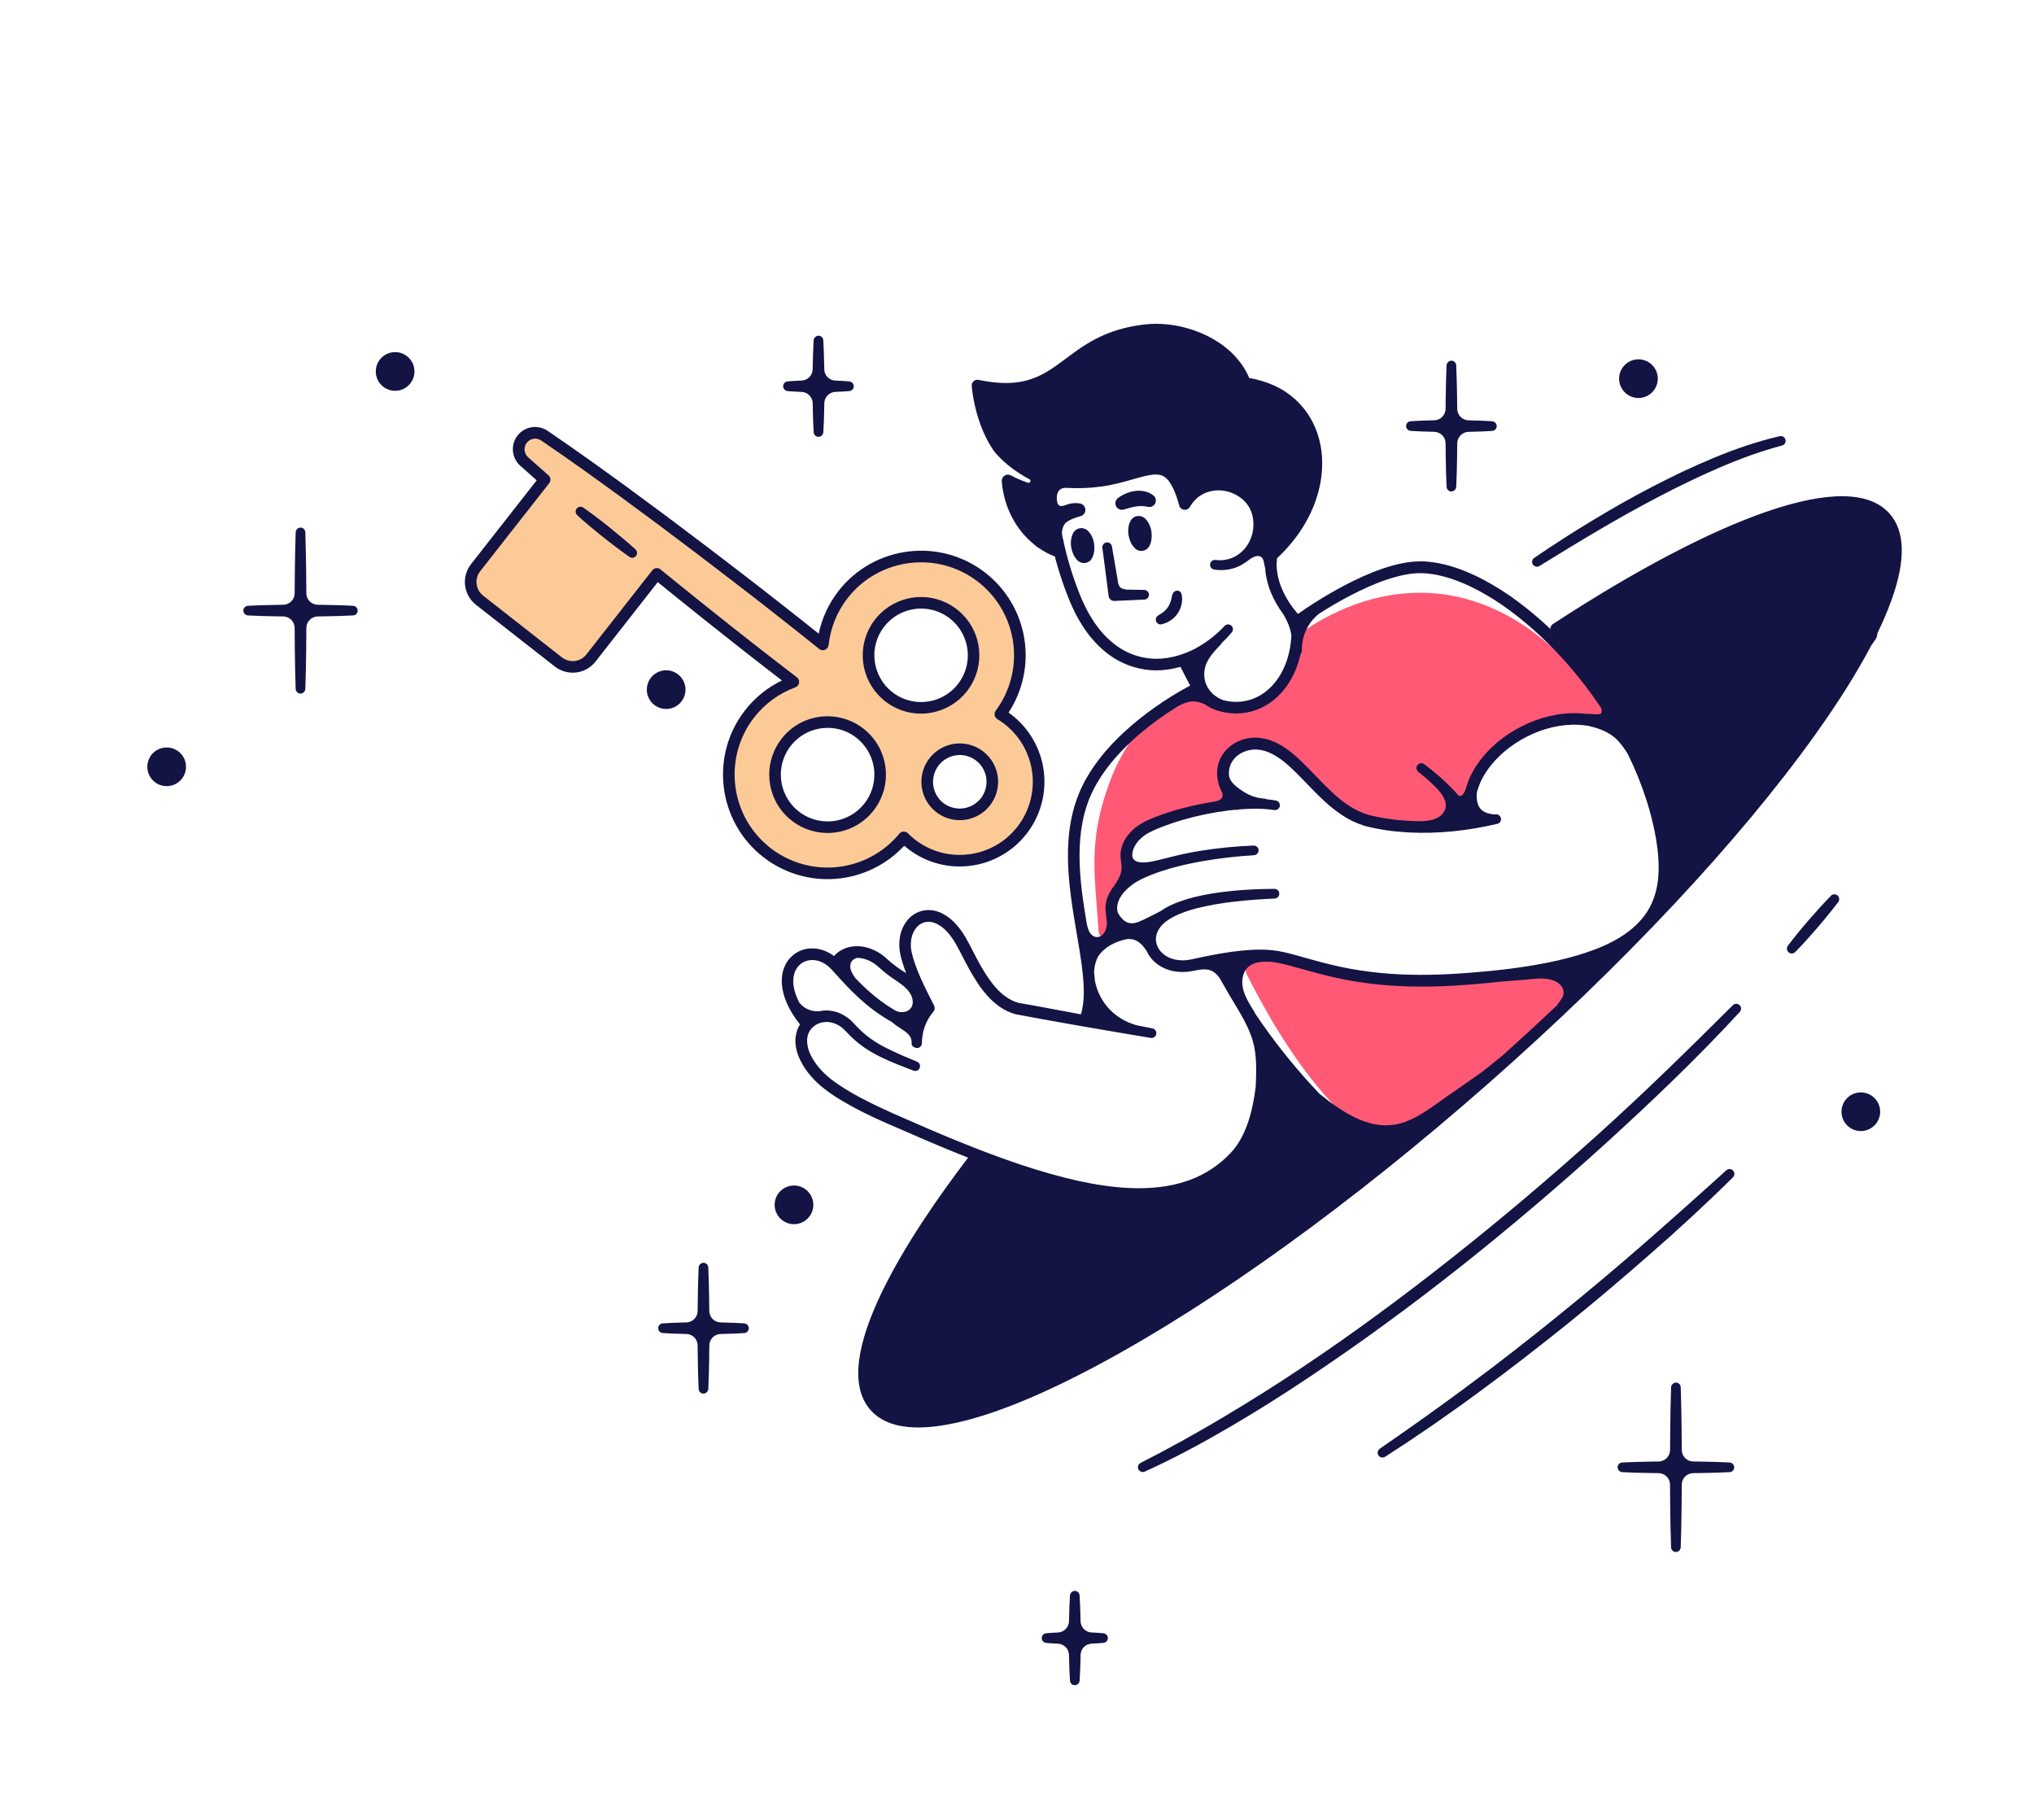
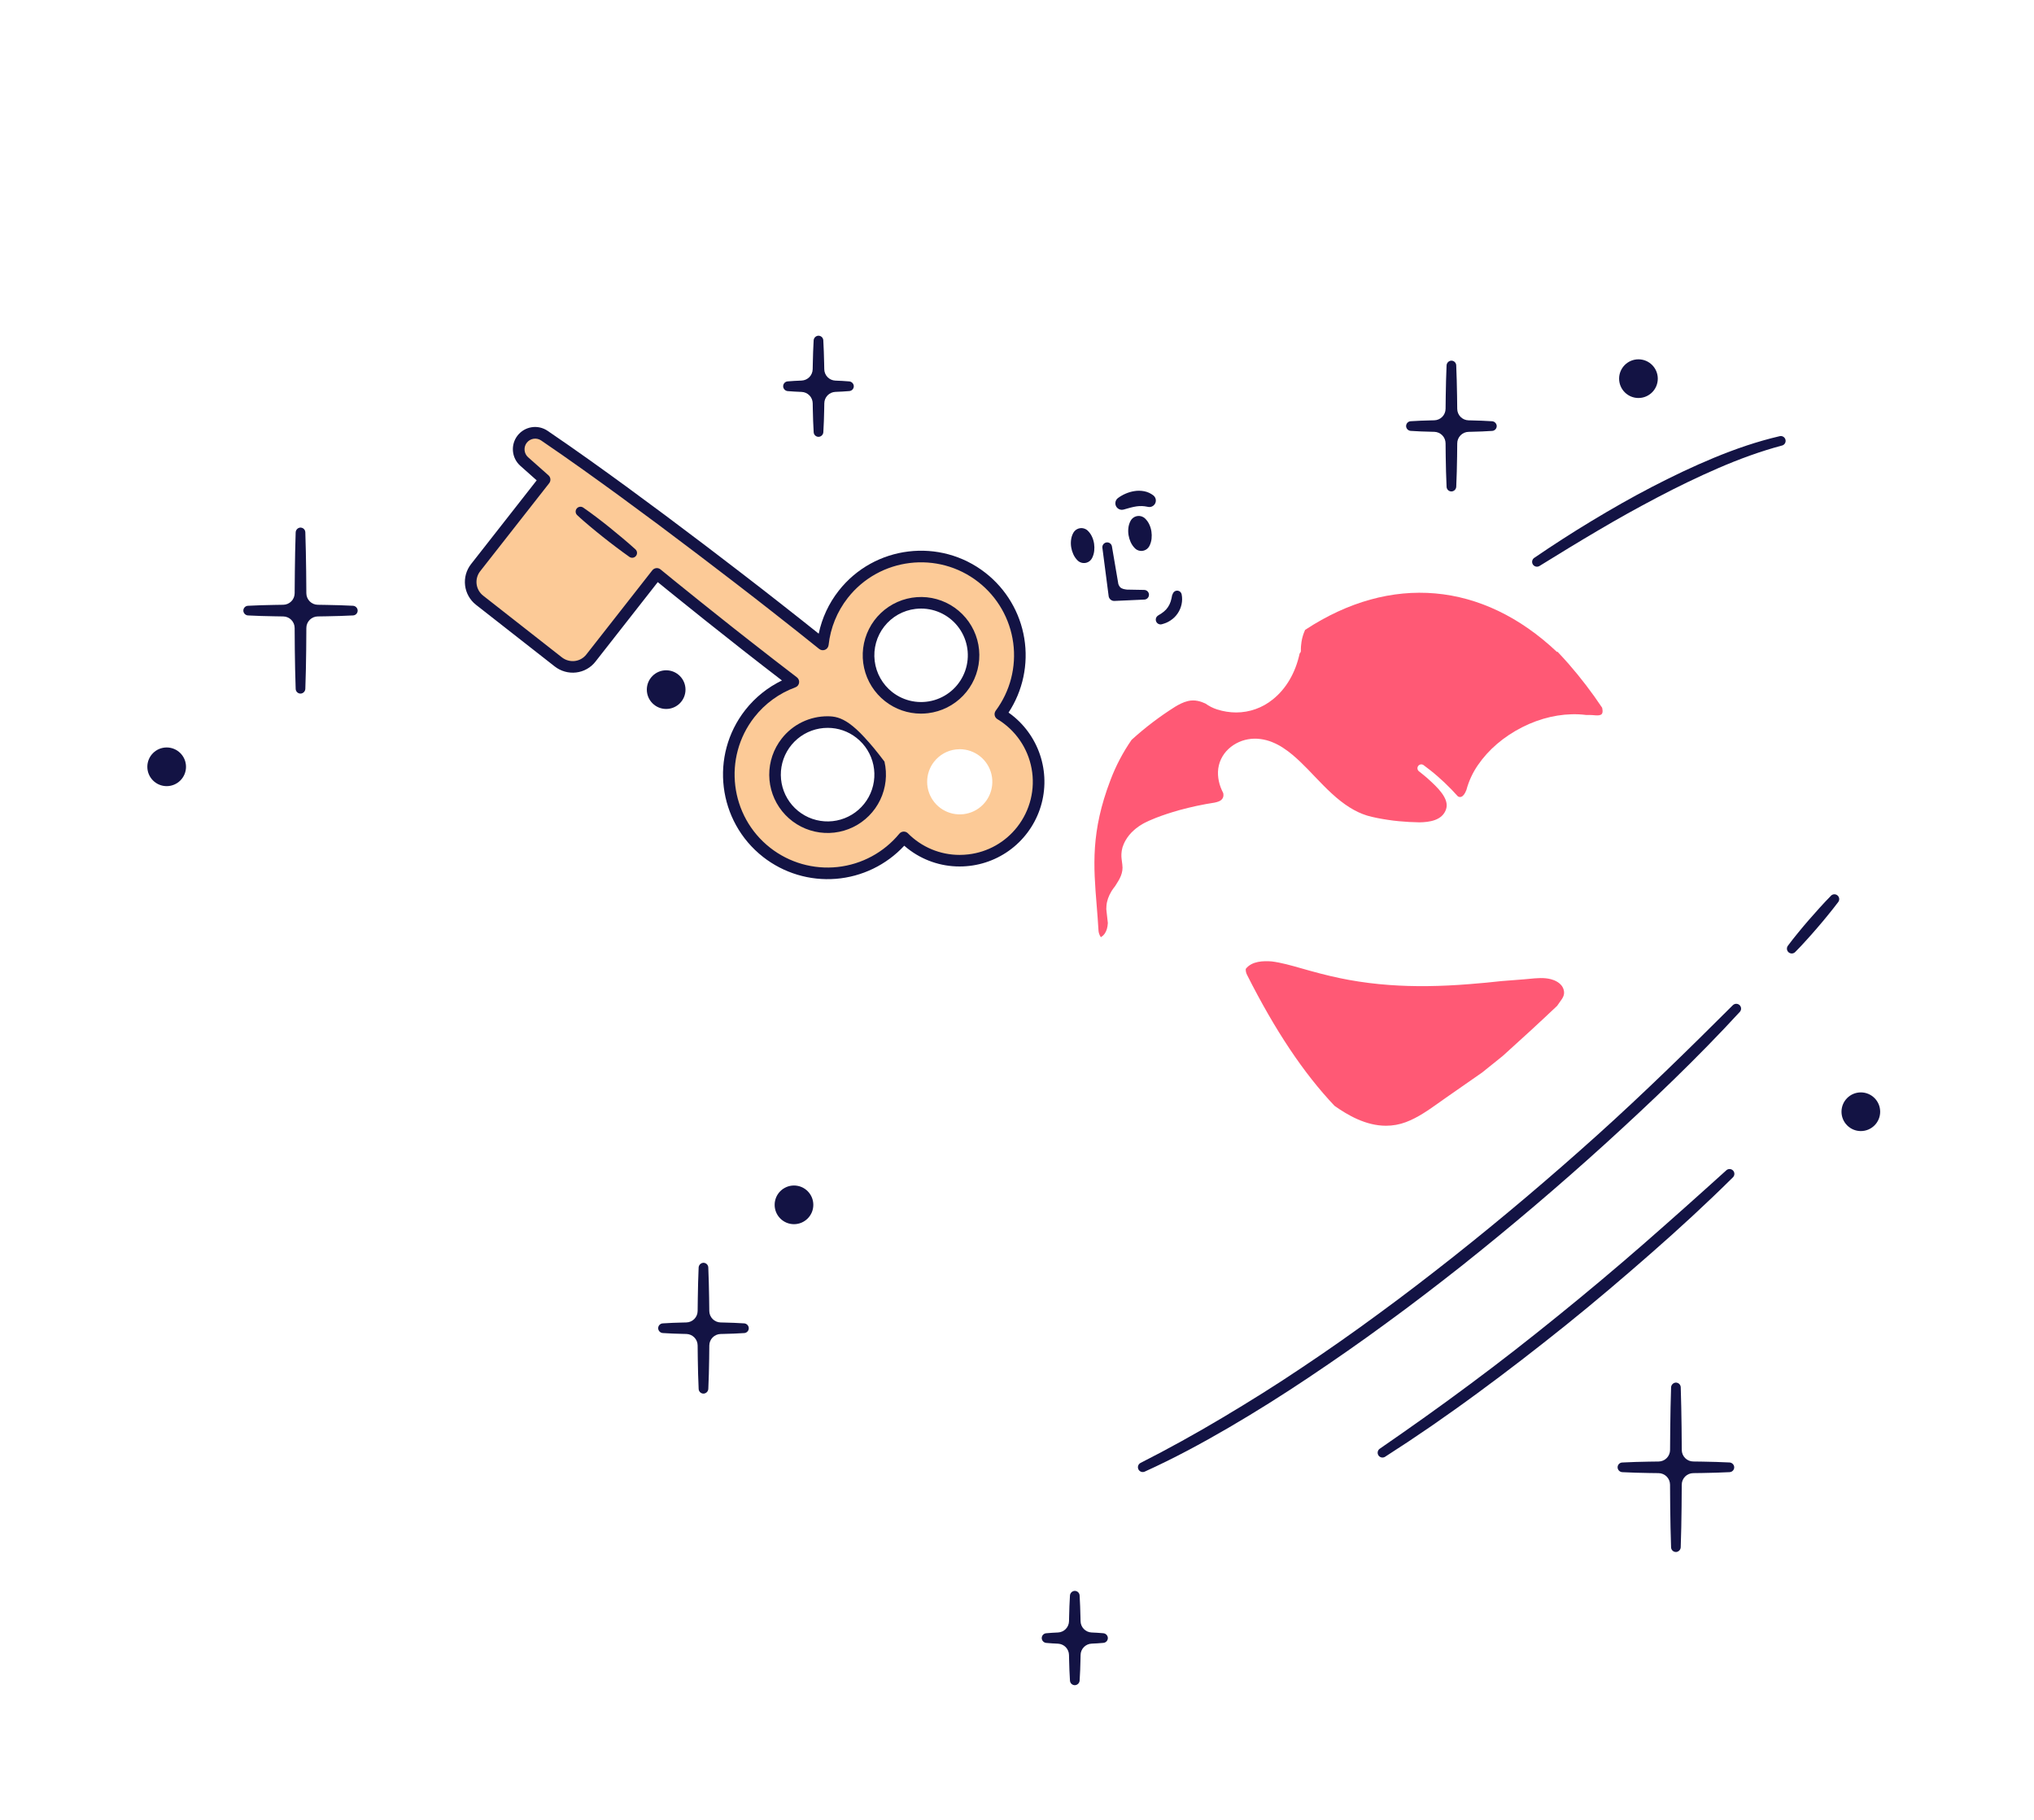
<svg xmlns="http://www.w3.org/2000/svg" width="380" height="340" viewBox="0 0 380 340" fill="none">
  <path d="M299.331 132.266L299.305 132.204C297.407 129.36 295.33 126.641 293.085 124.063C292.375 123.255 291.712 122.529 291.059 121.844L290.98 121.761L290.876 121.796C276.974 108.67 259.843 107.159 243.871 117.65L243.828 117.679L243.807 117.726C243.49 118.421 243.27 119.156 243.151 119.911L243.134 120.061C243.113 120.264 243.09 120.464 243.061 120.675C243.037 120.963 243.029 121.252 243.035 121.541C243.04 121.632 243.026 121.722 242.994 121.807C242.962 121.892 242.912 121.969 242.848 122.034L242.809 122.072L242.797 122.124C242.006 125.74 240.264 128.699 237.777 130.68C235.848 132.245 233.441 133.101 230.956 133.107C229.748 133.102 228.546 132.913 227.395 132.546C226.617 132.297 225.884 131.927 225.223 131.448C224.385 131.061 223.255 130.657 221.93 130.974C221.008 131.197 220.188 131.649 219.575 132.018C216.683 133.836 213.957 135.906 211.428 138.204L211.402 138.234C209.786 140.564 208.463 143.083 207.462 145.736C203.77 155.399 204.285 161.77 204.886 169.163C205.006 170.645 205.13 172.176 205.219 173.764C205.234 174.178 205.354 174.581 205.567 174.936L205.664 175.089L205.817 174.992C206.027 174.855 206.208 174.679 206.351 174.474C206.723 173.967 206.926 173.305 206.972 172.447L206.744 170.404C206.744 170.377 206.744 170.349 206.735 170.316L206.682 169.822C206.676 169.765 206.681 169.707 206.695 169.651C206.695 169.525 206.695 169.398 206.712 169.232C206.781 168.325 207.104 167.397 207.671 166.471C207.86 166.169 208.067 165.88 208.293 165.606L208.462 165.342C209.137 164.293 209.903 163.105 209.675 161.522C209.618 161.124 209.579 160.806 209.548 160.516C209.509 160.217 209.494 159.916 209.505 159.614C209.512 159.549 209.516 159.488 209.521 159.416V159.388C209.526 159.239 209.543 159.091 209.569 158.944L209.713 158.295L209.953 157.661C210.001 157.534 210.059 157.411 210.127 157.294C210.167 157.223 210.205 157.151 210.235 157.089C210.65 156.344 211.19 155.676 211.834 155.116C212.037 154.925 212.254 154.749 212.483 154.59C212.592 154.51 212.7 154.431 212.79 154.359L213.043 154.199C213.302 154.03 213.568 153.873 213.842 153.731C214.402 153.437 214.939 153.216 215.457 153.002L215.488 152.99C215.651 152.923 215.816 152.855 215.976 152.787C217.317 152.269 218.732 151.803 220.302 151.361C222.475 150.764 224.681 150.293 226.908 149.95C227.468 149.831 228.048 149.677 228.362 149.225C228.559 148.95 228.616 148.617 228.537 148.195L228.523 148.16C228.339 147.803 228.176 147.435 228.034 147.059C227.761 146.33 227.599 145.564 227.555 144.787C227.508 143.983 227.617 143.177 227.877 142.414C228.148 141.652 228.563 140.95 229.1 140.345C229.633 139.754 230.264 139.259 230.965 138.883C231.653 138.508 232.398 138.249 233.171 138.117C233.942 137.977 234.731 137.963 235.506 138.075C236.263 138.173 237.004 138.371 237.709 138.662C238.399 138.941 239.06 139.288 239.683 139.696C240.977 140.524 242.089 141.529 243.004 142.403C243.918 143.277 244.777 144.176 245.618 145.063C246.687 146.178 247.695 147.23 248.785 148.23C251.065 150.342 253.218 151.691 255.359 152.356C255.47 152.386 255.58 152.417 255.692 152.45C255.878 152.505 256.072 152.56 256.28 152.603L257.254 152.816C257.475 152.864 257.697 152.904 257.917 152.943L258.242 153.001C258.58 153.064 258.914 153.119 259.232 153.161C260.678 153.39 262.134 153.498 263.241 153.566C263.867 153.602 264.508 153.623 265.193 153.634C266.991 153.604 269.462 153.317 270.167 151.167C270.82 149.181 268.466 147.031 266.908 145.609L266.608 145.335C266.046 144.855 265.468 144.394 265.07 144.08C264.928 143.96 264.837 143.79 264.817 143.605C264.796 143.42 264.849 143.234 264.963 143.087C265.076 142.939 265.243 142.842 265.427 142.814C265.611 142.787 265.799 142.832 265.951 142.94C266.778 143.556 267.747 144.295 268.666 145.116C269.461 145.8 270.262 146.561 271.188 147.513C271.586 147.926 271.973 148.343 272.35 148.764L272.383 148.789C272.473 148.847 272.575 148.884 272.681 148.897C272.787 148.91 272.895 148.898 272.996 148.864C273.357 148.738 273.679 148.313 273.959 147.587C274.404 145.925 275.133 144.351 276.112 142.935C278.075 140.066 280.925 137.625 284.358 135.877C287.791 134.129 291.451 133.304 294.943 133.455C295.396 133.477 295.855 133.517 296.319 133.574L297.313 133.584C297.44 133.584 297.59 133.601 297.742 133.615C298.204 133.658 298.728 133.707 299.08 133.532C299.402 133.364 299.478 132.954 299.331 132.266Z" fill="#FF5975" />
  <path d="M289.758 182.944C288.463 182.599 287.055 182.74 285.693 182.875C285.371 182.907 285.053 182.938 284.742 182.963C283.336 183.074 281.931 183.183 280.527 183.291C278.636 183.505 276.702 183.688 274.611 183.853C269.053 184.303 264.124 184.36 259.537 184.019C257.018 183.839 254.51 183.524 252.024 183.075C249.787 182.671 247.38 182.105 244.666 181.346C244.146 181.204 243.629 181.056 243.114 180.909C241.199 180.363 239.39 179.847 237.575 179.616C236.055 179.508 233.894 179.532 232.753 180.995L232.735 181.018V181.046C232.718 181.418 232.8 181.788 232.972 182.119C238.209 192.506 243.555 200.516 249.328 206.606C251.755 208.314 255.142 210.319 258.941 210.319C260.203 210.32 261.456 210.093 262.638 209.65C264.902 208.804 266.93 207.361 268.889 205.965C269.298 205.674 269.706 205.384 270.113 205.1C272.377 203.521 274.644 201.942 276.914 200.363L280.76 197.27C284.202 194.179 287.616 191.036 290.917 187.911C291.043 187.723 291.17 187.531 291.328 187.32L291.455 187.141C291.945 186.475 292.407 185.847 292.124 184.884C291.754 183.593 290.345 183.097 289.758 182.944Z" fill="#FF5975" />
  <path d="M188.398 134.458C187.918 134.084 187.416 133.74 186.894 133.427C189.765 129.564 191.013 124.732 190.371 119.962C189.729 115.192 187.249 110.862 183.459 107.895C175.449 101.615 163.818 103.028 157.538 111.039C155.418 113.741 154.098 116.983 153.728 120.398C150.825 118.062 147.905 115.746 144.967 113.448C142.613 111.602 140.249 109.768 137.874 107.947C135.513 106.115 133.123 104.313 130.747 102.5C125.984 98.881 121.187 95.305 116.355 91.771C111.516 88.243 106.653 84.753 101.693 81.385C101.049 80.952 100.265 80.779 99.499 80.9C98.733 81.022 98.041 81.428 97.562 82.039C97.083 82.65 96.853 83.419 96.919 84.192C96.984 84.965 97.339 85.685 97.913 86.207C99.18 87.35 100.458 88.484 101.749 89.611L88.857 106.057C88.505 106.504 88.246 107.017 88.093 107.565C87.939 108.113 87.896 108.685 87.965 109.25C88.033 109.815 88.213 110.361 88.492 110.856C88.772 111.351 89.147 111.787 89.595 112.137L104.323 123.675C105.085 124.27 106.024 124.593 106.99 124.595C107.165 124.594 107.34 124.584 107.513 124.565C108.652 124.426 109.689 123.841 110.398 122.939L122.72 107.213C123.599 107.93 124.479 108.655 125.362 109.367C127.691 111.241 130.013 113.13 132.357 114.987C134.7 116.844 137.043 118.715 139.394 120.56C142.322 122.857 145.263 125.137 148.219 127.4C145.007 128.578 142.187 130.629 140.078 133.323C133.802 141.337 135.212 152.964 143.226 159.244C147.018 162.214 151.821 163.583 156.609 163.061C161.397 162.539 165.791 160.167 168.854 156.45C169.284 156.882 169.739 157.287 170.217 157.665C172.799 159.699 175.99 160.805 179.276 160.805C179.879 160.805 180.481 160.768 181.079 160.693C183.002 160.467 184.861 159.86 186.548 158.91C188.235 157.959 189.717 156.683 190.907 155.155C195.918 148.752 194.793 139.469 188.398 134.458ZM162.336 150.76C161.139 152.286 159.517 153.423 157.675 154.027C155.832 154.631 153.852 154.675 151.984 154.154C150.116 153.633 148.445 152.57 147.181 151.099C145.918 149.628 145.118 147.816 144.885 145.891C144.651 143.966 144.993 142.015 145.868 140.284C146.742 138.554 148.111 137.121 149.799 136.168C151.488 135.215 153.421 134.784 155.355 134.929C157.288 135.075 159.136 135.79 160.663 136.985C162.709 138.592 164.035 140.944 164.348 143.527C164.662 146.11 163.938 148.712 162.336 150.761V150.76ZM164.347 116.378C165.14 115.36 166.126 114.51 167.249 113.877C168.372 113.244 169.61 112.84 170.891 112.689C171.289 112.639 171.69 112.613 172.092 112.613C174.31 112.617 176.462 113.373 178.196 114.757C179.93 116.141 181.143 118.072 181.639 120.234C182.134 122.397 181.882 124.663 180.924 126.664C179.966 128.665 178.358 130.282 176.363 131.252C174.367 132.222 172.102 132.486 169.937 132.003C167.772 131.52 165.834 130.318 164.44 128.592C163.046 126.866 162.278 124.719 162.261 122.5C162.244 120.282 162.98 118.123 164.347 116.376V116.378ZM174.514 142.306C175.005 141.676 175.615 141.149 176.311 140.756C177.007 140.363 177.774 140.112 178.567 140.017C178.815 139.988 179.064 139.972 179.313 139.971C180.69 139.973 182.025 140.442 183.101 141.301C184.176 142.16 184.93 143.358 185.237 144.699C185.545 146.041 185.388 147.447 184.794 148.689C184.199 149.931 183.202 150.934 181.964 151.536C180.726 152.138 179.32 152.302 177.977 152.002C176.633 151.703 175.431 150.957 174.566 149.886C173.701 148.815 173.224 147.483 173.213 146.106C173.203 144.73 173.659 143.39 174.507 142.306H174.514Z" fill="#FCCA97" />
  <path d="M213.775 110.213L210.545 110.154C210.099 110.1 209.574 110.027 209.258 109.693C209.112 109.527 209.002 109.332 208.935 109.121L207.732 102.062C207.688 101.834 207.557 101.631 207.367 101.497C207.177 101.363 206.943 101.307 206.713 101.342C206.483 101.376 206.275 101.498 206.133 101.682C205.991 101.866 205.925 102.098 205.95 102.329L207.121 111.351V111.367C207.156 111.626 207.286 111.862 207.487 112.03C207.687 112.197 207.942 112.283 208.203 112.271L213.798 112.018C214.032 112.007 214.251 111.905 214.412 111.735C214.572 111.565 214.659 111.339 214.656 111.105C214.653 110.872 214.559 110.648 214.395 110.482C214.23 110.316 214.008 110.221 213.774 110.216L213.775 110.213Z" fill="#131344" />
-   <path d="M353.04 95.984C349.302 91.733 341.514 91.618 329.902 95.642C319.144 99.37 305.391 106.609 290.129 116.584C289.977 116.683 289.853 116.819 289.768 116.979C289.683 117.14 289.64 117.319 289.642 117.5C287.719 115.674 285.689 113.964 283.562 112.38C281.522 110.853 279.367 109.486 277.116 108.291C274.853 107.108 272.465 106.1 269.932 105.475C268.654 105.156 267.349 104.958 266.034 104.884C264.702 104.839 263.369 104.95 262.062 105.216C259.492 105.722 257.076 106.609 254.751 107.639C252.441 108.676 250.191 109.844 248.013 111.136C246.113 112.257 244.282 113.433 242.475 114.706C241.257 113.278 240.218 111.714 239.501 110.027C239.084 109.054 238.79 108.032 238.625 106.987C238.544 106.475 238.504 105.958 238.506 105.44C238.506 105.187 238.523 104.933 238.545 104.68C238.559 104.553 238.574 104.438 238.592 104.319L238.603 104.276C241.137 101.903 243.311 99.095 244.819 95.916C246.377 92.647 247.225 88.972 246.972 85.276C246.851 83.42 246.423 81.598 245.705 79.882C244.983 78.154 243.94 76.579 242.63 75.24C241.32 73.902 239.774 72.817 238.07 72.039C236.581 71.362 235.009 70.886 233.395 70.622C232.974 69.641 232.444 68.711 231.815 67.849C231.058 66.827 230.178 65.902 229.194 65.095C227.244 63.488 224.984 62.338 222.626 61.573C220.253 60.792 217.763 60.431 215.267 60.506C214.951 60.514 214.634 60.545 214.319 60.571C214.003 60.596 213.713 60.632 213.411 60.672C212.801 60.752 212.196 60.846 211.594 60.961C210.381 61.187 209.186 61.501 208.018 61.902C205.675 62.695 203.468 63.896 201.479 65.28C199.489 66.665 197.671 68.182 195.749 69.35C194.808 69.932 193.807 70.412 192.764 70.781C191.726 71.142 190.649 71.375 189.555 71.477C187.356 71.693 185.082 71.438 182.842 70.97L182.82 70.963C182.723 70.944 182.624 70.939 182.525 70.949C182.385 70.959 182.248 70.997 182.123 71.061C181.997 71.124 181.886 71.212 181.794 71.319C181.703 71.426 181.633 71.55 181.59 71.684C181.547 71.817 181.53 71.959 181.541 72.099C181.592 72.732 181.668 73.274 181.758 73.854C181.848 74.434 181.959 74.994 182.082 75.553C182.327 76.683 182.642 77.797 183.023 78.888C183.652 80.751 184.524 82.523 185.615 84.159C185.937 84.58 186.286 84.981 186.657 85.359C187.196 85.916 187.768 86.44 188.37 86.928C188.975 87.422 189.61 87.89 190.27 88.321C190.926 88.757 191.605 89.159 192.303 89.526L192.314 89.533C192.357 89.555 192.395 89.584 192.426 89.62C192.456 89.656 192.48 89.698 192.494 89.744C192.509 89.789 192.514 89.837 192.509 89.884C192.505 89.932 192.491 89.978 192.469 90.02C192.429 90.096 192.363 90.155 192.283 90.187C192.203 90.219 192.114 90.221 192.033 90.193C191.253 89.926 190.487 89.617 189.74 89.267C189.511 89.159 189.187 88.992 188.845 88.809C188.664 88.711 188.461 88.664 188.256 88.672C188.051 88.68 187.852 88.742 187.679 88.853C187.506 88.963 187.366 89.118 187.273 89.301C187.181 89.484 187.138 89.688 187.151 89.893C187.514 94.692 189.819 99.091 193.396 101.878C193.606 102.103 193.856 102.285 194.134 102.415C195.054 103.045 196.042 103.568 197.079 103.973C197.14 104.204 197.195 104.438 197.255 104.669C197.911 107.077 198.704 109.445 199.632 111.762C199.848 112.338 200.13 112.92 200.378 113.5C200.626 114.08 200.936 114.64 201.225 115.209C201.859 116.316 202.505 117.423 203.301 118.439L203.59 118.819L203.904 119.19C204.113 119.435 204.318 119.687 204.538 119.926C204.992 120.394 205.432 120.867 205.931 121.292C206.907 122.173 207.989 122.927 209.153 123.538C211.508 124.772 214.149 125.353 216.804 125.222C218.07 125.149 219.324 124.933 220.542 124.577C220.551 124.606 220.562 124.635 220.575 124.663L222.348 128.083C219.323 129.676 207.38 136.458 202.299 146.65C197.919 155.432 199.649 165.572 201.175 174.516C201.538 176.655 201.885 178.688 202.13 180.596C202.128 180.601 202.128 180.606 202.13 180.61C202.577 184.092 202.684 187.129 201.938 189.501C200.118 189.151 198.297 188.82 196.476 188.481C194.4 188.093 192.323 187.71 190.239 187.353C188.681 186.913 187.287 185.896 186.119 184.599C184.951 183.302 183.966 181.754 183.061 180.147C182.157 178.539 181.374 176.845 180.386 175.124C179.875 174.242 179.274 173.414 178.594 172.654C177.879 171.847 177.024 171.176 176.07 170.672C175.082 170.165 173.871 169.883 172.671 170.084C171.481 170.283 170.399 170.896 169.617 171.815C168.883 172.681 168.384 173.721 168.168 174.836C167.956 175.9 167.951 176.995 168.154 178.062C168.197 178.315 168.259 178.581 168.323 178.837C168.388 179.093 168.45 179.309 168.522 179.548C168.659 180.016 168.811 180.485 168.973 180.95C169.078 181.239 169.19 181.524 169.301 181.807C167.999 181.04 166.781 180.137 165.667 179.114C163.72 177.298 161.204 176.465 158.94 176.883C157.733 177.091 156.63 177.697 155.808 178.605C153.288 176.731 150.086 176.68 147.954 178.623C145.412 180.937 144.955 185.739 149.458 191.392C149.272 191.684 149.116 191.994 148.993 192.318C148.755 192.956 148.622 193.628 148.6 194.308C148.582 195.642 148.946 196.9 149.473 198.007C150.002 199.086 150.67 200.092 151.459 200.999C152.227 201.901 153.09 202.718 154.033 203.436C154.941 204.138 155.889 204.788 156.87 205.383C158.799 206.551 160.79 207.613 162.834 208.566C164.853 209.525 166.887 210.415 168.938 211.273C173.062 213.097 177.045 214.776 180.867 216.28C170.149 230.326 154.427 254.093 162.627 263.42C164.537 265.594 167.534 266.687 171.575 266.687C173.651 266.687 176.008 266.394 178.634 265.818C185.793 264.238 194.764 260.576 205.301 254.924C226.864 243.37 252.654 224.764 277.927 202.538C303.2 180.311 324.948 157.11 339.16 137.202C343.454 131.188 346.909 125.691 349.525 120.708C349.793 120.328 350.059 119.933 350.326 119.544C350.587 119.177 350.734 118.741 350.748 118.29C351.73 116.289 352.604 114.237 353.368 112.143C356.047 104.719 355.933 99.276 353.04 95.984ZM216.695 123.063C214.429 123.173 212.175 122.674 210.167 121.618C209.159 121.086 208.223 120.429 207.38 119.663C206.94 119.292 206.55 118.867 206.15 118.456C205.955 118.243 205.77 118.017 205.588 117.796L205.306 117.464L205.053 117.115C204.339 116.203 203.745 115.186 203.167 114.166C202.904 113.639 202.63 113.121 202.384 112.584C202.138 112.047 201.898 111.51 201.685 110.944C200.795 108.709 200.034 106.425 199.405 104.104C199.152 103.152 198.919 102.194 198.702 101.231C198.715 101.096 198.695 100.96 198.644 100.834C198.608 100.741 198.575 100.643 198.546 100.549C198.503 100.333 198.46 100.114 198.42 99.893C198.371 99.494 198.408 99.089 198.526 98.705C198.644 98.32 198.841 97.965 199.105 97.661C199.33 97.493 199.566 97.34 199.812 97.204C200.111 97.043 200.422 96.905 200.741 96.79C201.058 96.671 201.386 96.581 201.743 96.473L201.905 96.426C202.165 96.349 202.391 96.187 202.548 95.966C202.705 95.745 202.784 95.478 202.771 95.207C202.759 94.936 202.656 94.677 202.48 94.472C202.304 94.266 202.063 94.125 201.798 94.072C200.869 93.905 199.911 94.014 199.044 94.386C198.817 94.457 198.584 94.51 198.349 94.544C197.977 94.591 197.747 94.36 197.581 94.068C197.354 93.228 197.314 92.085 198.017 91.476C198.284 91.242 198.65 91.166 199.052 91.134C201.229 91.275 203.414 91.206 205.577 90.925C207.874 90.63 210.102 89.999 212.225 89.382C213.281 89.087 214.326 88.791 215.293 88.687C215.736 88.629 216.186 88.639 216.627 88.716C217.015 88.79 217.38 88.955 217.693 89.196C218.342 89.679 218.869 90.538 219.283 91.464C219.7 92.432 220.043 93.431 220.31 94.452C220.366 94.657 220.481 94.841 220.642 94.981C220.802 95.121 221 95.211 221.211 95.239C221.422 95.267 221.636 95.232 221.827 95.139C222.019 95.046 222.178 94.898 222.286 94.715L222.297 94.701C222.889 93.699 223.691 92.848 224.695 92.332C225.711 91.799 226.853 91.553 227.997 91.622C230.312 91.741 232.59 93.104 233.571 95.141C233.811 95.654 233.979 96.199 234.069 96.76C234.166 97.338 234.194 97.926 234.151 98.511C234.07 99.683 233.694 100.816 233.059 101.805C232.436 102.788 231.551 103.577 230.503 104.085C229.445 104.586 228.264 104.771 227.103 104.618C226.867 104.583 226.626 104.643 226.434 104.786C226.242 104.929 226.114 105.142 226.079 105.379C226.044 105.615 226.105 105.856 226.247 106.048C226.39 106.24 226.603 106.368 226.84 106.403C228.353 106.654 229.906 106.464 231.314 105.854C231.745 105.661 232.158 105.428 232.546 105.159C232.609 105.131 232.668 105.096 232.722 105.054C233.411 104.534 234.687 103.446 235.616 104.056C236.06 104.348 236.123 105.094 236.226 105.563C236.276 105.776 236.323 105.985 236.37 106.196C236.392 106.576 236.431 106.942 236.489 107.313C236.679 108.538 237.023 109.733 237.513 110.871C237.751 111.434 238.018 111.983 238.313 112.518C238.341 112.589 238.377 112.655 238.421 112.717C238.439 112.742 238.454 112.768 238.472 112.789C238.877 113.5 239.325 114.186 239.813 114.844C240.516 116.051 241.049 117.295 241.262 118.675C241.067 123.077 239.384 126.881 236.554 129.138C234.265 130.954 231.463 131.545 228.598 130.829C226.561 130.108 225.025 128.359 224.978 126.084C224.931 123.727 226.485 122.05 228.018 120.468C228.105 120.38 228.173 120.276 228.219 120.161C228.898 119.527 229.536 118.85 230.129 118.135C230.281 117.955 230.357 117.724 230.34 117.489C230.324 117.255 230.216 117.036 230.041 116.88C229.865 116.723 229.635 116.642 229.401 116.653C229.166 116.664 228.945 116.766 228.784 116.938L228.773 116.949C227.178 118.659 225.314 120.095 223.254 121.2C221.198 122.255 218.959 122.944 216.695 123.063ZM204.232 147.629C207.74 140.587 214.999 135.133 219.686 132.176C220.41 131.74 221.168 131.353 221.986 131.156C223.14 130.878 224.167 131.156 225.153 131.617C225.819 132.101 226.559 132.475 227.344 132.724C228.513 133.097 229.733 133.289 230.96 133.294C233.486 133.292 235.933 132.421 237.893 130.828C240.441 128.801 242.199 125.745 242.976 122.169C243.057 122.088 243.121 121.99 243.163 121.883C243.204 121.776 243.223 121.661 243.218 121.546C243.212 121.262 243.22 120.978 243.243 120.694C243.279 120.441 243.304 120.188 243.333 119.934C243.66 117.889 244.727 116.034 246.332 114.725C247.248 114.137 248.174 113.564 249.109 113.016C251.216 111.769 253.393 110.642 255.627 109.642C257.852 108.661 260.148 107.831 262.467 107.378C263.603 107.147 264.763 107.05 265.921 107.089C267.093 107.157 268.256 107.336 269.393 107.622C271.701 108.192 273.936 109.134 276.078 110.258C278.225 111.404 280.281 112.713 282.229 114.174C286.155 117.087 289.713 120.507 292.95 124.18C295.19 126.752 297.263 129.465 299.156 132.302C299.264 132.809 299.268 133.228 299.016 133.355C298.594 133.564 297.79 133.394 297.332 133.388L296.337 133.376C295.882 133.318 295.425 133.279 294.966 133.257C291.235 133.095 287.561 134.046 284.292 135.698C281.023 137.35 278.085 139.732 275.979 142.814C274.989 144.248 274.253 145.84 273.801 147.522C273.548 148.175 273.095 148.972 272.493 148.614C272.115 148.192 271.729 147.776 271.335 147.367C270.521 146.531 269.689 145.72 268.802 144.96C267.915 144.2 267.01 143.472 266.076 142.775C265.887 142.629 265.647 142.565 265.41 142.595C265.173 142.626 264.958 142.75 264.813 142.939C264.667 143.128 264.602 143.368 264.633 143.605C264.664 143.842 264.787 144.057 264.977 144.203L264.998 144.216C265.505 144.621 266.011 145.031 266.509 145.453C268.052 146.873 270.669 149.094 270.013 151.091C269.368 153.059 267.15 153.401 265.207 153.434C264.559 153.423 263.913 153.401 263.268 153.366C261.93 153.283 260.596 153.171 259.277 152.962C258.949 152.918 258.617 152.864 258.292 152.803C257.968 152.742 257.636 152.692 257.308 152.62L256.335 152.407C256.007 152.338 255.726 152.241 255.42 152.161C253.013 151.415 250.87 149.881 248.923 148.076C246.976 146.271 245.173 144.211 243.147 142.261C242.127 141.288 241.049 140.332 239.798 139.531C239.166 139.116 238.495 138.765 237.794 138.482C237.074 138.186 236.32 137.985 235.548 137.884C234.754 137.771 233.947 137.785 233.158 137.927C232.366 138.064 231.602 138.329 230.897 138.713C230.177 139.099 229.53 139.606 228.983 140.213C228.43 140.835 228.003 141.558 227.725 142.343C227.457 143.127 227.344 143.956 227.393 144.784C227.438 145.579 227.604 146.364 227.883 147.11C228.027 147.493 228.194 147.867 228.381 148.231C228.419 148.379 228.425 148.534 228.399 148.686C228.374 148.837 228.317 148.981 228.233 149.11C227.944 149.517 227.382 149.658 226.888 149.762C224.657 150.105 222.448 150.577 220.272 151.176C218.808 151.586 217.359 152.055 215.927 152.607C215.213 152.91 214.525 153.165 213.774 153.558C213.407 153.742 213.06 153.976 212.71 154.191C212.378 154.445 212.025 154.674 211.722 154.974C211.067 155.546 210.516 156.226 210.093 156.986C209.983 157.18 209.885 157.381 209.798 157.587L209.56 158.221L209.408 158.895C209.372 159.124 209.35 159.355 209.339 159.586C209.327 159.901 209.341 160.215 209.383 160.527C209.412 160.852 209.455 161.187 209.509 161.541C209.747 163.187 208.849 164.407 208.154 165.503C207.927 165.778 207.719 166.069 207.531 166.372C207.024 167.201 206.626 168.164 206.546 169.213C206.535 169.357 206.529 169.502 206.529 169.646C206.512 169.711 206.508 169.779 206.517 169.845C206.531 169.978 206.546 170.108 206.56 170.241C206.568 170.302 206.572 170.368 206.578 170.421C206.654 171.103 206.73 171.78 206.805 172.462C206.766 173.157 206.614 173.821 206.217 174.362C205.584 175.241 204.516 175.328 203.81 174.506C203.338 173.955 203.154 173.183 203.014 172.458C201.639 164.28 200.432 155.245 204.231 147.628L204.232 147.629ZM158.873 180.23C159 179.492 159.506 179.127 160.113 178.954C161.497 178.954 162.976 179.574 164.194 180.709C165.179 181.618 166.242 182.44 167.37 183.164C168.588 184.015 170.045 184.984 170.434 186.521C170.982 188.674 168.959 189.602 167.337 188.831C167.171 188.737 167.012 188.64 166.854 188.542C166.835 188.532 166.817 188.52 166.8 188.507C166.737 188.458 166.668 188.418 166.594 188.388C163.808 186.65 161.72 184.74 159.806 182.742C159.283 182 158.721 181.141 158.872 180.229L158.873 180.23ZM181.015 244.672C181.015 244.65 181.004 244.633 181.002 244.611C181.02 244.626 181.039 244.639 181.06 244.65L181.015 244.672ZM234.613 202.809C233.971 208.526 232.418 212.73 229.962 215.349C225.611 219.992 219.829 221.992 212.77 221.992C201.508 221.992 186.985 216.898 169.814 209.313C169.814 209.313 169.814 209.313 169.807 209.313C169.799 209.313 169.799 209.313 169.795 209.305C167.769 208.44 165.757 207.546 163.785 206.595C161.813 205.643 159.858 204.652 158.028 203.519C156.198 202.387 154.441 201.151 153.136 199.604C152.467 198.84 151.898 197.994 151.445 197.085C151.021 196.244 150.793 195.319 150.778 194.378C150.793 193.95 150.874 193.527 151.02 193.124C151.169 192.734 151.393 192.378 151.679 192.075C152.272 191.448 153.068 191.054 153.925 190.964C154.363 190.909 154.806 190.926 155.238 191.015C156.132 191.205 156.956 191.639 157.62 192.269L157.873 192.522C157.953 192.594 158.065 192.721 158.162 192.817C158.361 193.026 158.555 193.235 158.764 193.438C159.588 194.264 160.483 195.015 161.439 195.684C162.395 196.339 163.397 196.922 164.439 197.429C166.487 198.442 168.577 199.221 170.645 200.021C170.868 200.109 171.116 200.106 171.336 200.011C171.555 199.917 171.728 199.739 171.817 199.517C171.905 199.294 171.902 199.046 171.808 198.826C171.713 198.607 171.535 198.433 171.313 198.345C169.276 197.501 167.243 196.644 165.332 195.666C164.388 195.186 163.482 194.636 162.621 194.019C161.772 193.401 160.976 192.712 160.242 191.961C160.055 191.777 159.875 191.581 159.694 191.385C159.596 191.283 159.524 191.205 159.405 191.082L159.065 190.742C158.6 190.293 158.076 189.91 157.507 189.602C157.221 189.445 156.925 189.307 156.621 189.188C156.309 189.076 155.99 188.986 155.666 188.918C155.012 188.779 154.34 188.747 153.676 188.825C153.501 188.843 153.328 188.871 153.156 188.907C152.436 188.991 151.706 188.889 151.037 188.611C150.367 188.332 149.78 187.887 149.331 187.317C147.636 184.07 148.001 181.531 149.413 180.244C150.737 179.04 153.116 178.897 155.143 180.9C155.203 180.984 155.276 181.058 155.359 181.121C155.377 181.139 155.392 181.156 155.41 181.175L155.867 181.682C158.884 185.013 161.772 188.193 166.634 190.95C167.096 191.355 167.59 191.721 168.112 192.046C169.151 192.713 170.401 193.439 170.311 194.846C170.289 195.026 170.332 195.207 170.432 195.358C170.532 195.508 170.682 195.619 170.856 195.668C170.988 195.751 171.139 195.797 171.295 195.801C171.534 195.809 171.766 195.721 171.941 195.558C172.115 195.394 172.217 195.168 172.225 194.929C172.235 193.843 172.422 192.767 172.78 191.742C173.155 190.744 173.699 189.817 174.387 189.002C174.514 188.846 174.594 188.656 174.616 188.456C174.639 188.256 174.603 188.054 174.514 187.873L174.496 187.838C173.638 186.168 172.787 184.493 172.037 182.805C171.657 181.962 171.313 181.114 171.014 180.261C170.862 179.831 170.721 179.403 170.596 178.966C170.531 178.75 170.469 178.527 170.412 178.314C170.355 178.101 170.315 177.91 170.279 177.705C170.128 176.91 170.128 176.093 170.279 175.298C170.422 174.548 170.753 173.847 171.242 173.261C171.693 172.725 172.319 172.366 173.009 172.248C173.679 172.136 174.402 172.283 175.093 172.628C175.811 173.013 176.454 173.523 176.993 174.135C177.57 174.785 178.079 175.491 178.513 176.244C179.407 177.798 180.218 179.546 181.162 181.223C182.107 182.9 183.149 184.584 184.512 186.08C185.197 186.848 185.97 187.533 186.816 188.12C187.693 188.725 188.663 189.182 189.688 189.472H189.696C189.71 189.472 189.729 189.472 189.747 189.48L189.78 189.491C191.877 189.895 193.976 190.274 196.074 190.651C198.171 191.029 200.274 191.411 202.375 191.768L208.685 192.85C210.786 193.217 212.891 193.565 214.998 193.91C215.229 193.945 215.465 193.888 215.655 193.752C215.845 193.615 215.975 193.411 216.017 193.18C216.06 192.95 216.011 192.713 215.881 192.518C215.751 192.323 215.551 192.187 215.322 192.137L212.315 191.535C212.303 191.53 212.291 191.525 212.279 191.521C208.226 190.393 205.336 187.227 204.553 183.237C204.513 182.679 204.463 182.109 204.398 181.525C204.446 180.579 204.681 179.653 205.09 178.799C206.416 176.744 208.636 175.846 210.501 175.46C212.296 175.237 213.424 176.38 214.283 177.789C214.515 178.295 214.82 178.765 215.188 179.183C216.183 180.323 217.542 181.046 218.937 181.374C220.2 181.652 221.507 181.665 222.776 181.413C222.796 181.413 222.815 181.41 222.835 181.406C223.891 181.193 225.127 180.899 226.184 181.301C226.883 181.554 227.398 182.101 227.838 182.694C228.199 183.336 228.562 183.961 228.923 184.583C228.935 184.604 228.941 184.626 228.953 184.647C230.698 187.766 233.038 191.003 234.047 194.456C234.817 197.04 234.713 199.993 234.612 202.809H234.613ZM256.821 217.435C256.819 217.417 256.819 217.399 256.821 217.38C256.831 217.389 256.841 217.399 256.85 217.41C256.838 217.415 256.828 217.424 256.819 217.434L256.821 217.435ZM291.26 187.267C291.112 187.472 290.971 187.667 290.846 187.862C287.547 190.981 284.167 194.094 280.705 197.202L276.862 200.292C274.598 201.868 272.333 203.445 270.066 205.025C267.701 206.672 265.333 208.548 262.61 209.564C256.586 211.806 251.063 208.01 246.514 204.354C244.495 202.223 242.386 199.847 240.241 197.18C240.142 197.012 240.02 196.858 239.88 196.722C238.085 194.469 236.271 192.01 234.473 189.321C234.448 189.225 234.409 189.133 234.357 189.048C233.091 187.04 231.534 184.638 232.278 182.154C232.988 179.782 235.41 179.551 237.573 179.706C239.874 179.999 242.239 180.772 244.647 181.432C247.054 182.092 249.521 182.712 252.012 183.163C254.501 183.613 257.013 183.928 259.536 184.108C264.573 184.479 269.627 184.346 274.62 183.942C276.596 183.786 278.569 183.599 280.539 183.379C281.941 183.271 283.345 183.162 284.749 183.051C286.357 182.925 288.149 182.608 289.735 183.03C290.701 183.283 291.739 183.862 292.045 184.908C292.347 185.911 291.789 186.535 291.26 187.267ZM309.815 163.726C309.639 166.073 308.993 168.34 307.765 170.273C306.536 172.206 304.777 173.799 302.771 175.046C300.766 176.292 298.52 177.245 296.218 178.01C293.892 178.765 291.524 179.379 289.124 179.849C284.305 180.808 279.384 181.369 274.451 181.749C269.519 182.129 264.592 182.279 259.696 181.923C257.25 181.75 254.816 181.447 252.402 181.014C249.996 180.579 247.614 179.995 245.232 179.327C244.039 178.995 242.845 178.65 241.623 178.321C240.401 177.993 239.143 177.688 237.823 177.539C236.522 177.404 235.213 177.376 233.908 177.456C232.625 177.521 231.355 177.655 230.1 177.824C227.587 178.166 225.107 178.685 222.681 179.217C221.621 179.468 220.517 179.48 219.451 179.252C218.428 179.014 217.49 178.492 216.844 177.749C216.525 177.396 216.283 176.981 216.132 176.53C215.981 176.079 215.925 175.602 215.968 175.128C216.062 174.195 216.581 173.297 217.349 172.572C218.116 171.848 219.122 171.293 220.194 170.824C221.29 170.363 222.419 169.985 223.572 169.692C228.266 168.512 233.215 168.106 238.138 167.868H238.146C238.381 167.855 238.602 167.751 238.761 167.578C238.921 167.405 239.006 167.177 239 166.942C238.993 166.706 238.895 166.483 238.726 166.319C238.557 166.156 238.331 166.064 238.095 166.065C235.586 166.077 233.073 166.173 230.561 166.411C228.049 166.649 225.535 166.999 223.045 167.63C221.782 167.94 220.544 168.345 219.342 168.84C218.724 169.101 218.124 169.403 217.547 169.745C217.294 169.893 217.053 170.051 216.815 170.225C215.751 170.773 214.689 171.332 213.607 171.836C212.504 172.352 211.4 172.856 210.225 172.131C209.616 171.751 209.198 171.143 208.84 170.52C208.728 170.156 208.688 169.774 208.721 169.395C208.819 168.112 209.68 166.835 210.816 165.855C211.369 165.376 211.966 164.951 212.601 164.588C212.753 164.545 212.893 164.469 213.012 164.365C213.599 164.059 214.23 163.789 214.861 163.529C217.893 162.325 221.133 161.528 224.396 160.934C227.679 160.36 230.992 159.974 234.318 159.776C234.551 159.755 234.766 159.645 234.919 159.468C235.072 159.292 235.15 159.063 235.138 158.83C235.126 158.597 235.024 158.377 234.854 158.218C234.683 158.058 234.458 157.971 234.224 157.974C230.817 158.103 227.42 158.441 224.054 158.987C221.964 159.334 219.892 159.786 217.848 160.342C217.812 160.342 217.772 160.35 217.732 160.356C216.356 160.663 211.788 162.18 211.538 159.87C211.538 159.809 211.531 159.743 211.538 159.686C211.544 159.546 211.557 159.407 211.578 159.268C211.611 159.131 211.638 158.991 211.668 158.85L211.822 158.442C211.877 158.304 211.942 158.17 212.017 158.042C212.319 157.497 212.714 157.009 213.185 156.601C214.13 155.703 215.362 155.183 216.732 154.621C218.079 154.094 219.458 153.615 220.856 153.203C223.664 152.383 226.533 151.79 229.436 151.43C229.897 151.369 230.356 151.322 230.817 151.278C231.033 151.326 231.258 151.305 231.462 151.22C232.241 151.162 233.016 151.119 233.791 151.101C235.223 151.053 236.656 151.132 238.074 151.339H238.081C238.313 151.372 238.548 151.313 238.737 151.176C238.927 151.039 239.055 150.833 239.095 150.603C239.136 150.372 239.085 150.135 238.953 149.942C238.822 149.748 238.621 149.613 238.392 149.566C237.818 149.458 237.245 149.39 236.675 149.335C236.552 149.261 236.412 149.217 236.268 149.208C234.799 149.119 233.381 148.635 232.165 147.806C231.181 147.15 229.829 146.22 229.616 144.965C229.539 144.325 229.607 143.676 229.815 143.065C230.203 142.027 230.968 141.172 231.957 140.671C232.458 140.4 233 140.213 233.562 140.116C234.123 140.012 234.698 140 235.263 140.083C235.851 140.159 236.427 140.312 236.976 140.538C237.546 140.77 238.093 141.056 238.608 141.393C239.669 142.067 240.659 142.936 241.622 143.852C243.551 145.697 245.363 147.778 247.448 149.688C248.495 150.665 249.621 151.553 250.815 152.342C252.045 153.155 253.381 153.794 254.785 154.242C255.138 154.336 255.509 154.451 255.852 154.523L256.886 154.746C257.232 154.822 257.582 154.873 257.929 154.938C258.276 155.002 258.62 155.064 258.971 155.107C260.365 155.324 261.758 155.439 263.16 155.521C268.759 155.814 274.344 155.182 279.743 153.914C279.97 153.857 280.165 153.715 280.289 153.518C280.413 153.32 280.456 153.082 280.408 152.854C280.361 152.626 280.227 152.425 280.034 152.293C279.842 152.161 279.606 152.109 279.376 152.147H279.368C279.339 152.147 279.31 152.155 279.279 152.161C277.927 152.056 276.665 151.706 276.142 150.322C275.865 149.586 275.843 148.793 275.919 148.008C276.309 146.583 276.939 145.234 277.78 144.02C279.633 141.302 282.312 139.124 285.283 137.613C288.253 136.102 291.596 135.259 294.883 135.407C295.504 135.435 296.123 135.502 296.736 135.606C298.415 135.998 300.071 136.543 301.44 137.621C302.522 138.472 303.369 139.658 304.133 140.902C305.489 143.67 306.646 146.531 307.594 149.464C308.343 151.786 308.933 154.156 309.361 156.558C309.765 158.959 309.995 161.373 309.815 163.724V163.726Z" fill="#131344" />
  <path d="M287.607 105.744C291.222 103.508 294.841 101.287 298.5 99.139L301.255 97.533L304.022 95.964L306.808 94.438L309.613 92.943C313.362 90.971 317.171 89.121 321.048 87.444C324.925 85.767 328.887 84.312 332.937 83.231H332.952C333.175 83.165 333.364 83.016 333.479 82.814C333.594 82.612 333.627 82.373 333.571 82.147C333.514 81.922 333.373 81.727 333.176 81.603C332.979 81.479 332.742 81.436 332.514 81.483C328.292 82.465 324.205 83.874 320.234 85.515C316.263 87.157 312.392 89.015 308.588 90.987C304.784 92.959 301.066 95.087 297.406 97.296C293.745 99.506 290.148 101.821 286.621 104.233C286.43 104.367 286.298 104.57 286.253 104.8C286.209 105.029 286.255 105.267 286.383 105.463C286.51 105.659 286.709 105.798 286.937 105.851C287.165 105.903 287.404 105.865 287.604 105.744H287.607Z" fill="#131344" />
  <path d="M323.742 187.792C315.449 196.061 307.089 204.259 298.38 212.093C289.67 219.928 280.735 227.499 271.561 234.767C266.965 238.392 262.329 241.968 257.602 245.416C252.893 248.89 248.104 252.25 243.235 255.496C238.385 258.766 233.423 261.859 228.404 264.85C223.386 267.841 218.28 270.677 213.077 273.315C212.87 273.423 212.712 273.607 212.637 273.829C212.563 274.051 212.578 274.294 212.679 274.505C212.78 274.716 212.959 274.88 213.179 274.961C213.398 275.043 213.641 275.036 213.855 274.942C219.232 272.504 224.432 269.708 229.519 266.74C234.606 263.772 239.593 260.632 244.482 257.358C249.371 254.083 254.205 250.727 258.943 247.241C263.701 243.782 268.364 240.196 272.986 236.56C282.19 229.242 291.151 221.631 299.867 213.727C308.558 205.812 317.085 197.695 325.048 189.038C325.203 188.863 325.285 188.636 325.276 188.402C325.266 188.169 325.167 187.949 324.999 187.787C324.83 187.626 324.606 187.536 324.373 187.536C324.139 187.537 323.915 187.628 323.747 187.79L323.742 187.792Z" fill="#131344" />
  <path d="M342.061 167.361L342.038 167.384C341.315 168.112 340.621 168.863 339.933 169.619C339.245 170.376 338.57 171.139 337.898 171.913C337.227 172.687 336.57 173.466 335.926 174.261L334.964 175.455C334.653 175.863 334.33 176.262 334.03 176.676L334.011 176.701C333.878 176.885 333.819 177.111 333.845 177.336C333.872 177.561 333.982 177.768 334.153 177.916C334.325 178.063 334.546 178.141 334.772 178.134C334.998 178.126 335.214 178.034 335.375 177.876C335.741 177.515 336.091 177.137 336.449 176.767L337.494 175.627C338.189 174.867 338.865 174.095 339.536 173.316C340.208 172.537 340.87 171.751 341.516 170.951C342.162 170.15 342.809 169.352 343.424 168.528C343.564 168.345 343.629 168.115 343.605 167.886C343.581 167.657 343.471 167.446 343.297 167.296C343.122 167.146 342.897 167.068 342.667 167.078C342.437 167.089 342.22 167.187 342.059 167.352L342.061 167.361Z" fill="#131344" />
  <path d="M322.525 218.638C319.947 220.957 317.378 223.284 314.786 225.586C312.193 227.887 309.601 230.186 306.991 232.465C301.766 237.019 296.458 241.475 291.067 245.832C285.685 250.196 280.225 254.467 274.659 258.592C269.106 262.737 263.453 266.741 257.75 270.676C257.562 270.813 257.434 271.018 257.393 271.247C257.352 271.476 257.401 271.712 257.53 271.906C257.659 272.099 257.858 272.236 258.086 272.286C258.313 272.336 258.551 272.297 258.75 272.176C261.682 270.298 264.582 268.372 267.45 266.397C270.308 264.409 273.15 262.402 275.953 260.335C281.567 256.219 287.074 251.956 292.502 247.6C297.931 243.244 303.229 238.727 308.462 234.143C313.696 229.559 318.822 224.845 323.764 219.944C323.928 219.778 324.022 219.554 324.025 219.32C324.028 219.085 323.939 218.859 323.778 218.689C323.617 218.519 323.397 218.418 323.163 218.408C322.929 218.398 322.7 218.479 322.525 218.634V218.638Z" fill="#131344" />
  <path d="M204.035 100.32C203.839 99.869 203.554 99.463 203.197 99.124C203.096 99.031 202.983 98.949 202.863 98.881C202.666 98.771 202.45 98.701 202.225 98.674C202.001 98.647 201.774 98.665 201.557 98.727C201.34 98.788 201.137 98.891 200.96 99.031C200.783 99.171 200.635 99.344 200.525 99.541C200.288 99.972 200.141 100.446 200.092 100.934C200.042 101.374 200.054 101.819 200.127 102.256C200.199 102.692 200.326 103.118 200.507 103.522C200.704 103.97 200.984 104.377 201.333 104.72C201.445 104.827 201.571 104.919 201.707 104.993C201.903 105.098 202.118 105.164 202.339 105.187C202.561 105.21 202.785 105.188 202.998 105.124C203.212 105.06 203.41 104.955 203.583 104.814C203.755 104.673 203.899 104.5 204.004 104.304C204.232 103.87 204.375 103.397 204.426 102.91C204.475 102.47 204.467 102.026 204.402 101.588C204.339 101.15 204.216 100.724 204.035 100.32Z" fill="#131344" />
  <path d="M214.748 98.049C214.552 97.598 214.268 97.191 213.911 96.853C213.809 96.76 213.697 96.678 213.576 96.61C213.38 96.5 213.163 96.43 212.939 96.403C212.715 96.376 212.488 96.394 212.271 96.456C212.053 96.517 211.851 96.62 211.673 96.76C211.496 96.9 211.348 97.073 211.238 97.27C211.001 97.701 210.854 98.174 210.805 98.663C210.755 99.103 210.767 99.548 210.84 99.984C210.912 100.421 211.04 100.847 211.22 101.251C211.417 101.699 211.698 102.106 212.046 102.449C212.158 102.558 212.284 102.651 212.42 102.727C212.616 102.833 212.831 102.898 213.053 102.921C213.274 102.944 213.498 102.922 213.712 102.858C213.925 102.794 214.124 102.689 214.296 102.548C214.469 102.407 214.612 102.234 214.718 102.038C214.945 101.604 215.089 101.131 215.14 100.644C215.188 100.204 215.18 99.76 215.115 99.322C215.053 98.883 214.93 98.454 214.748 98.049Z" fill="#131344" />
  <path d="M220.762 111.042C220.728 110.861 220.636 110.696 220.501 110.572C220.365 110.447 220.193 110.369 220.01 110.35C219.827 110.331 219.642 110.371 219.484 110.464C219.325 110.558 219.201 110.7 219.13 110.87L218.971 111.25C218.951 111.333 218.936 111.418 218.926 111.503C218.91 111.601 218.888 111.7 218.865 111.798C218.824 111.995 218.769 112.187 218.71 112.375C218.595 112.738 218.429 113.083 218.219 113.401C218.012 113.717 217.759 114 217.466 114.239C217.315 114.368 217.156 114.488 216.99 114.599C216.823 114.719 216.629 114.806 216.452 114.93L216.304 115.034C216.132 115.156 216.009 115.334 215.956 115.538C215.904 115.742 215.924 115.958 216.015 116.148C216.106 116.338 216.261 116.49 216.453 116.577C216.645 116.664 216.861 116.68 217.064 116.623C217.346 116.546 217.624 116.453 217.896 116.345C218.174 116.225 218.44 116.079 218.69 115.909C219.217 115.566 219.67 115.12 220.02 114.598C220.371 114.083 220.617 113.504 220.745 112.894L220.819 112.444C220.831 112.292 220.847 112.143 220.848 111.992C220.85 111.842 220.848 111.69 220.833 111.538C220.821 111.371 220.797 111.206 220.762 111.042Z" fill="#131344" />
  <path d="M215.494 92.574C214.986 92.169 214.387 91.895 213.749 91.775C213.139 91.659 212.514 91.652 211.902 91.756C211.338 91.847 210.787 92.01 210.264 92.24C209.77 92.452 209.302 92.722 208.871 93.043C208.641 93.213 208.477 93.458 208.41 93.736C208.342 94.014 208.375 94.307 208.501 94.564C208.628 94.821 208.841 95.025 209.103 95.14C209.364 95.256 209.659 95.275 209.934 95.196L209.964 95.187L211.198 94.841C211.573 94.741 211.954 94.661 212.338 94.603C212.673 94.556 213.012 94.537 213.351 94.548C213.673 94.56 213.993 94.599 214.309 94.665L214.494 94.702C214.758 94.754 215.033 94.716 215.274 94.595C215.514 94.474 215.708 94.275 215.823 94.031C215.939 93.788 215.969 93.512 215.911 93.249C215.852 92.986 215.707 92.75 215.499 92.578L215.494 92.574Z" fill="#131344" />
-   <path d="M178.444 138.944C176.632 139.163 174.973 140.065 173.803 141.466C172.633 142.866 172.042 144.661 172.15 146.482C172.257 148.304 173.056 150.016 174.382 151.27C175.708 152.523 177.463 153.223 179.288 153.228C179.582 153.228 179.875 153.209 180.167 153.173C181.101 153.06 182.004 152.764 182.824 152.302C183.644 151.84 184.365 151.221 184.945 150.48C185.526 149.74 185.955 148.892 186.208 147.985C186.461 147.079 186.533 146.131 186.42 145.197C186.307 144.263 186.011 143.36 185.549 142.54C185.087 141.72 184.468 140.999 183.727 140.418C182.987 139.838 182.139 139.409 181.232 139.156C180.326 138.902 179.378 138.83 178.444 138.944ZM184.271 145.458C184.351 146.11 184.302 146.772 184.125 147.405C183.949 148.038 183.649 148.63 183.244 149.147C182.423 150.189 181.224 150.864 179.907 151.025C178.59 151.185 177.264 150.817 176.217 150.002C175.402 149.356 174.808 148.472 174.516 147.473C174.225 146.475 174.252 145.41 174.593 144.427C174.933 143.444 175.571 142.592 176.418 141.987C177.264 141.383 178.278 141.057 179.318 141.054C180.539 141.058 181.716 141.508 182.628 142.32C183.541 143.131 184.125 144.247 184.272 145.459L184.271 145.458Z" fill="#131344" />
  <path d="M88.92 112.987L103.655 124.526C104.787 125.405 106.219 125.804 107.643 125.637C108.348 125.554 109.029 125.333 109.648 124.985C110.267 124.637 110.811 124.17 111.247 123.61L122.888 108.754C122.953 108.808 123.015 108.861 123.083 108.912C123.616 109.348 124.147 109.785 124.684 110.217C125.34 110.744 125.993 111.273 126.645 111.799C128.292 113.129 129.994 114.506 131.681 115.841C134.522 118.104 136.692 119.824 138.725 121.414C141.375 123.49 143.792 125.368 146.087 127.128C143.408 128.422 141.062 130.312 139.227 132.654C132.579 141.141 134.075 153.449 142.558 160.097C146.417 163.116 151.27 164.577 156.154 164.189C161.039 163.801 165.6 161.593 168.934 158.002C169.135 158.181 169.342 158.351 169.547 158.508C172.317 160.698 175.747 161.886 179.278 161.879C182.572 161.884 185.785 160.861 188.47 158.952C191.154 157.043 193.176 154.344 194.254 151.232C195.331 148.119 195.41 144.748 194.48 141.588C193.55 138.428 191.657 135.637 189.065 133.604C188.86 133.442 188.643 133.284 188.423 133.128C191.106 129.033 192.154 124.079 191.359 119.248C190.564 114.417 187.984 110.06 184.129 107.041C175.642 100.394 163.334 101.886 156.687 110.369C154.843 112.719 153.566 115.463 152.955 118.387C150.694 116.577 148.282 114.67 145.632 112.597C143.606 110.999 141.414 109.303 138.539 107.088C136.838 105.768 135.096 104.446 133.409 103.161C132.742 102.655 132.073 102.145 131.401 101.632C126.783 98.121 121.934 94.505 116.992 90.888C113.022 87.994 107.767 84.194 102.298 80.484C101.428 79.894 100.366 79.656 99.326 79.819C98.287 79.982 97.349 80.532 96.7 81.36C96.051 82.188 95.74 83.231 95.831 84.279C95.921 85.327 96.405 86.302 97.186 87.006C98.135 87.857 99.126 88.74 100.265 89.742L88.005 105.387C87.12 106.516 86.718 107.951 86.89 109.376C87.061 110.801 87.791 112.1 88.92 112.987ZM89.703 106.728L102.6 90.278C102.77 90.06 102.85 89.785 102.825 89.51C102.8 89.235 102.67 88.979 102.463 88.796C100.999 87.513 99.784 86.439 98.638 85.404C98.27 85.065 98.043 84.601 98.002 84.102C97.961 83.604 98.109 83.108 98.417 82.714C98.725 82.32 99.17 82.057 99.663 81.976C100.157 81.895 100.662 82.003 101.08 82.278C106.516 85.969 111.754 89.759 115.714 92.643C120.646 96.248 125.481 99.853 130.087 103.36C130.754 103.867 131.424 104.38 132.094 104.889C133.778 106.166 135.514 107.488 137.214 108.804C140.087 111.015 142.268 112.708 144.295 114.302C147.515 116.821 150.375 119.093 153.045 121.242C153.197 121.363 153.378 121.442 153.57 121.469C153.763 121.496 153.959 121.471 154.138 121.397C154.318 121.322 154.474 121.201 154.59 121.046C154.707 120.89 154.779 120.706 154.801 120.513C155.15 117.301 156.391 114.25 158.384 111.706C164.297 104.164 175.245 102.84 182.788 108.746C186.355 111.539 188.69 115.615 189.294 120.106C189.898 124.596 188.724 129.144 186.021 132.781C185.932 132.902 185.869 133.041 185.836 133.188C185.803 133.335 185.801 133.487 185.83 133.635C185.859 133.783 185.919 133.923 186.005 134.047C186.092 134.17 186.203 134.275 186.332 134.353C187.99 135.35 189.418 136.688 190.52 138.279C191.623 139.869 192.375 141.676 192.726 143.578C193.078 145.481 193.021 147.437 192.56 149.317C192.099 151.196 191.244 152.956 190.052 154.48C188.949 155.896 187.577 157.08 186.014 157.962C184.451 158.844 182.728 159.407 180.946 159.618C180.39 159.684 179.832 159.718 179.273 159.719C177.476 159.719 175.698 159.362 174.04 158.669C172.383 157.975 170.88 156.96 169.618 155.681C169.512 155.574 169.384 155.49 169.243 155.436C169.102 155.381 168.951 155.356 168.801 155.364C168.65 155.371 168.502 155.41 168.367 155.477C168.232 155.545 168.113 155.64 168.017 155.757C165.133 159.255 160.997 161.488 156.49 161.979C151.984 162.471 147.464 161.183 143.893 158.389C136.348 152.476 135.027 141.531 140.933 133.986C142.918 131.451 145.571 129.52 148.594 128.412C148.776 128.346 148.938 128.232 149.06 128.081C149.183 127.931 149.262 127.749 149.289 127.557C149.317 127.366 149.294 127.17 149.221 126.991C149.148 126.812 149.029 126.655 148.875 126.538C146.161 124.464 143.276 122.231 140.06 119.709C138.034 118.127 135.864 116.416 133.03 114.146C131.347 112.816 129.648 111.441 128.004 110.115C127.352 109.588 126.696 109.059 126.04 108.533C125.51 108.104 124.983 107.672 124.454 107.239C124.104 106.95 123.755 106.665 123.401 106.381C123.209 106.223 122.968 106.137 122.72 106.135C122.68 106.135 122.637 106.135 122.593 106.143C122.451 106.159 122.313 106.203 122.188 106.273C122.063 106.344 121.953 106.438 121.865 106.551L109.546 122.269C109.285 122.606 108.959 122.888 108.588 123.098C108.216 123.308 107.807 123.441 107.383 123.491C106.528 123.59 105.669 123.35 104.989 122.824L90.263 111.281C89.585 110.75 89.147 109.972 89.042 109.118C88.938 108.263 89.177 107.403 89.707 106.724L89.703 106.728Z" fill="#131344" />
-   <path d="M146.038 137.991C144.515 139.93 143.696 142.329 143.712 144.794C143.728 147.26 144.58 149.647 146.128 151.566C147.676 153.485 149.829 154.823 152.235 155.361C154.642 155.899 157.159 155.606 159.377 154.528C161.595 153.451 163.382 151.654 164.447 149.43C165.512 147.206 165.792 144.687 165.24 142.284C164.689 139.88 163.339 137.735 161.411 136.198C159.483 134.661 157.091 133.822 154.626 133.819C152.971 133.812 151.336 134.184 149.847 134.907C148.358 135.63 147.055 136.685 146.038 137.991ZM154.626 135.983C156.574 135.977 158.467 136.63 159.998 137.836C161.628 139.11 162.753 140.92 163.174 142.945C163.594 144.97 163.283 147.078 162.296 148.896C161.308 150.713 159.709 152.121 157.781 152.87C155.853 153.619 153.721 153.66 151.766 152.985C149.811 152.311 148.158 150.965 147.102 149.186C146.046 147.408 145.654 145.313 145.997 143.273C146.34 141.234 147.396 139.382 148.976 138.047C150.555 136.712 152.558 135.981 154.626 135.983Z" fill="#131344" />
+   <path d="M146.038 137.991C144.515 139.93 143.696 142.329 143.712 144.794C143.728 147.26 144.58 149.647 146.128 151.566C147.676 153.485 149.829 154.823 152.235 155.361C154.642 155.899 157.159 155.606 159.377 154.528C161.595 153.451 163.382 151.654 164.447 149.43C165.512 147.206 165.792 144.687 165.24 142.284C159.483 134.661 157.091 133.822 154.626 133.819C152.971 133.812 151.336 134.184 149.847 134.907C148.358 135.63 147.055 136.685 146.038 137.991ZM154.626 135.983C156.574 135.977 158.467 136.63 159.998 137.836C161.628 139.11 162.753 140.92 163.174 142.945C163.594 144.97 163.283 147.078 162.296 148.896C161.308 150.713 159.709 152.121 157.781 152.87C155.853 153.619 153.721 153.66 151.766 152.985C149.811 152.311 148.158 150.965 147.102 149.186C146.046 147.408 145.654 145.313 145.997 143.273C146.34 141.234 147.396 139.382 148.976 138.047C150.555 136.712 152.558 135.981 154.626 135.983Z" fill="#131344" />
  <path d="M165.353 131.005C167.263 132.507 169.622 133.323 172.051 133.323C172.496 133.323 172.94 133.297 173.381 133.243C175.883 132.94 178.203 131.778 179.944 129.956C181.686 128.134 182.742 125.765 182.932 123.252C183.123 120.739 182.436 118.237 180.989 116.174C179.541 114.11 177.423 112.613 174.996 111.936C172.568 111.259 169.98 111.445 167.674 112.462C165.368 113.479 163.486 115.264 162.349 117.513C161.212 119.763 160.889 122.337 161.437 124.797C161.985 127.257 163.369 129.451 165.353 131.005ZM165.201 117.046C165.906 116.141 166.783 115.385 167.782 114.821C168.781 114.258 169.881 113.897 171.02 113.762C171.375 113.719 171.733 113.697 172.091 113.697C173.482 113.699 174.852 114.032 176.088 114.671C177.324 115.309 178.389 116.234 179.196 117.367C180.002 118.501 180.526 119.81 180.724 121.187C180.922 122.564 180.787 123.968 180.333 125.283C179.878 126.597 179.116 127.784 178.109 128.745C177.103 129.705 175.882 130.411 174.547 130.804C173.213 131.197 171.804 131.265 170.438 131.003C169.072 130.742 167.788 130.157 166.693 129.299C164.872 127.87 163.692 125.776 163.412 123.478C163.133 121.179 163.777 118.864 165.202 117.04L165.201 117.046Z" fill="#131344" />
  <path d="M108.988 97.288L110.175 98.301C110.971 98.972 111.777 99.631 112.594 100.277C113.41 100.923 114.227 101.568 115.063 102.191C115.899 102.814 116.728 103.441 117.585 104.038C117.773 104.171 118.005 104.228 118.233 104.196C118.461 104.164 118.669 104.045 118.813 103.865C118.957 103.685 119.027 103.457 119.008 103.227C118.989 102.997 118.882 102.783 118.711 102.629C117.941 101.925 117.15 101.247 116.353 100.576C115.557 99.905 114.752 99.243 113.947 98.59C113.141 97.936 112.317 97.294 111.487 96.666L110.234 95.732C109.81 95.43 109.389 95.122 108.956 94.829C108.768 94.701 108.538 94.649 108.313 94.683C108.088 94.717 107.884 94.835 107.742 95.013C107.599 95.19 107.53 95.415 107.546 95.642C107.562 95.87 107.664 96.082 107.83 96.238C108.205 96.599 108.599 96.939 108.988 97.288Z" fill="#131344" />
  <path d="M206.112 305.13C205.385 305.064 204.658 305.02 203.932 304.99C203.384 304.965 202.866 304.733 202.484 304.34C202.102 303.946 201.884 303.422 201.875 302.874C201.87 302.6 201.863 302.325 201.855 302.051C201.822 300.723 201.781 299.391 201.698 298.067C201.69 297.947 201.659 297.829 201.605 297.722C201.552 297.614 201.477 297.518 201.386 297.439C201.294 297.361 201.188 297.301 201.074 297.264C200.959 297.227 200.838 297.213 200.718 297.224C200.498 297.249 200.293 297.352 200.142 297.514C199.99 297.677 199.902 297.888 199.893 298.11C199.81 299.424 199.766 300.739 199.738 302.052C199.73 302.327 199.724 302.601 199.718 302.875C199.709 303.425 199.489 303.95 199.105 304.344C198.721 304.737 198.201 304.969 197.652 304.991C196.916 305.021 196.18 305.068 195.444 305.135C195.207 305.157 194.989 305.271 194.835 305.453C194.682 305.635 194.606 305.87 194.625 306.107C194.647 306.324 194.744 306.527 194.901 306.68C195.058 306.832 195.263 306.925 195.481 306.941C196.207 307.007 196.932 307.053 197.658 307.083C198.205 307.108 198.722 307.339 199.104 307.731C199.486 308.123 199.705 308.646 199.715 309.194C199.72 309.467 199.727 309.74 199.734 310.013L199.793 312.006C199.828 312.669 199.848 313.333 199.896 313.998C199.905 314.117 199.937 314.233 199.991 314.34C200.045 314.446 200.119 314.541 200.209 314.619C200.3 314.697 200.405 314.756 200.518 314.792C200.632 314.829 200.752 314.844 200.87 314.834C201.09 314.811 201.294 314.711 201.446 314.552C201.598 314.392 201.689 314.184 201.701 313.964C201.748 313.311 201.767 312.659 201.803 312.007L201.861 310.014C201.869 309.741 201.875 309.467 201.88 309.192C201.889 308.642 202.107 308.116 202.492 307.722C202.876 307.329 203.396 307.097 203.946 307.074C204.681 307.044 205.415 306.998 206.15 306.931C206.387 306.91 206.606 306.796 206.76 306.614C206.913 306.432 206.989 306.197 206.971 305.96C206.948 305.743 206.849 305.541 206.692 305.389C206.535 305.237 206.33 305.146 206.112 305.13Z" fill="#131344" />
  <path d="M323.104 273.228C322.281 273.182 321.457 273.163 320.634 273.129L318.123 273.07C317.532 273.058 316.937 273.049 316.339 273.045C315.77 273.04 315.226 272.811 314.825 272.408C314.424 272.005 314.198 271.46 314.195 270.892C314.195 269.478 314.181 268.065 314.16 266.651C314.127 264.158 314.086 261.667 314.003 259.178C313.998 259.055 313.969 258.934 313.916 258.823C313.863 258.712 313.789 258.613 313.696 258.531C313.604 258.45 313.496 258.389 313.379 258.351C313.262 258.312 313.139 258.299 313.016 258.31C312.792 258.339 312.586 258.447 312.435 258.616C312.285 258.785 312.201 259.002 312.198 259.228C312.115 261.703 312.071 264.18 312.043 266.655C312.022 268.068 312.014 269.482 312.008 270.896C312.006 271.464 311.779 272.009 311.378 272.413C310.976 272.816 310.432 273.044 309.863 273.049C309.272 273.055 308.677 273.063 308.079 273.073L305.568 273.131C304.731 273.165 303.895 273.186 303.058 273.234C302.937 273.241 302.819 273.272 302.71 273.325C302.602 273.378 302.505 273.453 302.426 273.544C302.347 273.635 302.287 273.742 302.25 273.856C302.212 273.971 302.199 274.093 302.209 274.213C302.234 274.434 302.337 274.638 302.499 274.79C302.662 274.941 302.874 275.03 303.096 275.039C303.919 275.084 304.742 275.105 305.566 275.139L308.076 275.197C308.667 275.209 309.262 275.217 309.86 275.221C310.428 275.226 310.972 275.455 311.373 275.858C311.774 276.261 312 276.806 312.003 277.375C312.009 278.787 312.019 280.2 312.034 281.612L312.093 285.35C312.128 286.596 312.148 287.842 312.197 289.088C312.202 289.21 312.231 289.33 312.284 289.44C312.337 289.551 312.412 289.65 312.504 289.73C312.596 289.811 312.703 289.872 312.82 289.91C312.936 289.948 313.059 289.962 313.181 289.951C313.404 289.923 313.61 289.816 313.761 289.648C313.911 289.481 313.996 289.265 314 289.039C314.047 287.809 314.067 286.58 314.102 285.35L314.16 281.612C314.176 280.199 314.186 278.786 314.192 277.373C314.194 276.805 314.42 276.26 314.821 275.857C315.222 275.454 315.766 275.225 316.335 275.22C316.926 275.214 317.52 275.206 318.118 275.195L320.629 275.136C321.466 275.102 322.302 275.082 323.139 275.035C323.26 275.028 323.378 274.998 323.487 274.944C323.595 274.891 323.692 274.817 323.771 274.725C323.851 274.634 323.911 274.528 323.948 274.413C323.986 274.298 324 274.176 323.989 274.056C323.965 273.835 323.862 273.63 323.7 273.478C323.537 273.326 323.326 273.237 323.104 273.228Z" fill="#131344" />
  <path d="M46.35 114.981C47.156 115.026 47.962 115.046 48.768 115.081L51.225 115.139C51.785 115.152 52.345 115.161 52.906 115.167C53.474 115.172 54.017 115.401 54.418 115.804C54.819 116.207 55.044 116.752 55.047 117.32C55.053 118.679 55.063 120.037 55.077 121.396L55.136 125.056C55.171 126.275 55.191 127.495 55.239 128.715C55.245 128.837 55.274 128.957 55.327 129.067C55.38 129.178 55.455 129.276 55.547 129.357C55.639 129.438 55.746 129.499 55.862 129.537C55.979 129.575 56.102 129.588 56.224 129.578C56.447 129.55 56.653 129.442 56.804 129.275C56.955 129.107 57.04 128.891 57.044 128.666C57.091 127.462 57.111 126.259 57.146 125.056L57.204 121.396C57.22 120.037 57.23 118.678 57.234 117.319C57.237 116.751 57.462 116.207 57.863 115.804C58.263 115.401 58.806 115.171 59.374 115.165C59.934 115.159 60.494 115.149 61.055 115.138L63.512 115.079C64.331 115.045 65.15 115.025 65.969 114.978C66.09 114.971 66.208 114.94 66.316 114.887C66.425 114.834 66.521 114.759 66.601 114.668C66.68 114.577 66.74 114.47 66.777 114.355C66.814 114.24 66.828 114.119 66.818 113.999C66.793 113.778 66.69 113.573 66.527 113.422C66.365 113.27 66.153 113.182 65.931 113.173C65.126 113.129 64.32 113.108 63.513 113.074L61.056 113.016C60.495 113.003 59.934 112.994 59.374 112.988C58.806 112.982 58.262 112.753 57.862 112.35C57.461 111.947 57.235 111.403 57.233 110.835C57.233 109.474 57.219 108.115 57.199 106.755C57.166 104.315 57.125 101.876 57.042 99.437C57.037 99.314 57.008 99.194 56.955 99.083C56.903 98.972 56.828 98.873 56.736 98.791C56.643 98.71 56.536 98.649 56.419 98.611C56.302 98.573 56.179 98.558 56.056 98.57C55.832 98.598 55.626 98.707 55.476 98.875C55.326 99.044 55.241 99.261 55.238 99.487C55.156 101.91 55.111 104.332 55.084 106.755C55.063 108.114 55.054 109.474 55.049 110.833C55.047 111.402 54.821 111.946 54.421 112.349C54.02 112.752 53.477 112.981 52.909 112.987C52.348 112.993 51.788 113.002 51.228 113.015L48.77 113.073C47.951 113.107 47.133 113.127 46.313 113.176C46.193 113.183 46.075 113.214 45.966 113.267C45.858 113.32 45.762 113.395 45.683 113.486C45.604 113.577 45.544 113.684 45.507 113.798C45.469 113.913 45.455 114.034 45.466 114.155C45.491 114.375 45.593 114.579 45.755 114.731C45.917 114.882 46.128 114.971 46.35 114.981Z" fill="#131344" />
  <path d="M263.563 80.502C264.187 80.547 264.812 80.567 265.436 80.602L267.343 80.66L267.949 80.675C268.514 80.687 269.051 80.918 269.447 81.321C269.842 81.723 270.065 82.264 270.067 82.829C270.073 83.647 270.082 84.465 270.094 85.282L270.152 88.121C270.188 89.067 270.208 90.013 270.256 90.959C270.263 91.08 270.293 91.199 270.347 91.308C270.4 91.417 270.474 91.514 270.566 91.594C270.658 91.674 270.764 91.734 270.88 91.772C270.995 91.809 271.117 91.823 271.238 91.813C271.46 91.786 271.665 91.681 271.816 91.516C271.967 91.351 272.054 91.137 272.061 90.914C272.108 89.983 272.128 89.052 272.162 88.127L272.221 85.288C272.233 84.47 272.242 83.652 272.247 82.834C272.249 82.269 272.472 81.729 272.867 81.326C273.263 80.924 273.8 80.692 274.364 80.68L274.971 80.665L276.877 80.607C277.51 80.573 278.144 80.552 278.783 80.505C278.902 80.497 279.018 80.464 279.125 80.411C279.231 80.357 279.326 80.283 279.403 80.192C279.481 80.102 279.54 79.996 279.577 79.883C279.613 79.77 279.628 79.65 279.618 79.531C279.595 79.312 279.495 79.109 279.336 78.956C279.177 78.804 278.969 78.713 278.749 78.701C278.125 78.656 277.5 78.636 276.876 78.602L274.969 78.543L274.36 78.528C273.797 78.517 273.261 78.286 272.865 77.884C272.47 77.483 272.248 76.943 272.245 76.38C272.245 75.56 272.231 74.741 272.214 73.92C272.181 72.028 272.141 70.135 272.057 68.242C272.051 68.12 272.021 68.001 271.968 67.891C271.915 67.781 271.84 67.683 271.748 67.603C271.657 67.523 271.55 67.462 271.434 67.424C271.318 67.386 271.196 67.372 271.074 67.383C270.851 67.411 270.646 67.518 270.495 67.684C270.344 67.851 270.259 68.066 270.253 68.291C270.171 70.167 270.127 72.044 270.099 73.92C270.082 74.74 270.075 75.559 270.069 76.379C270.064 76.941 269.841 77.48 269.446 77.88C269.05 78.28 268.514 78.511 267.952 78.522L267.344 78.537L265.438 78.595C264.804 78.629 264.171 78.65 263.531 78.698C263.412 78.707 263.296 78.739 263.19 78.793C263.084 78.847 262.989 78.921 262.911 79.011C262.834 79.102 262.775 79.207 262.738 79.32C262.701 79.434 262.687 79.553 262.696 79.672C262.719 79.89 262.819 80.094 262.978 80.246C263.136 80.397 263.344 80.488 263.563 80.502Z" fill="#131344" />
  <path d="M147.187 73.071C148.045 73.143 148.906 73.191 149.764 73.221C150.315 73.243 150.837 73.476 151.221 73.871C151.606 74.266 151.824 74.793 151.832 75.344C151.837 75.717 151.845 76.089 151.853 76.461L151.911 78.615C151.947 79.33 151.967 80.046 152.015 80.768C152.023 80.888 152.055 81.004 152.109 81.112C152.163 81.219 152.237 81.314 152.328 81.392C152.419 81.47 152.524 81.53 152.638 81.567C152.752 81.604 152.872 81.618 152.992 81.608C153.212 81.584 153.416 81.483 153.567 81.322C153.719 81.162 153.809 80.952 153.82 80.731C153.867 80.028 153.886 79.324 153.922 78.621L153.98 76.468C153.989 76.094 153.996 75.721 154.001 75.348C154.006 74.794 154.224 74.263 154.609 73.866C154.995 73.468 155.519 73.235 156.072 73.214C156.941 73.183 157.811 73.135 158.68 73.062C158.919 73.041 159.139 72.927 159.294 72.745C159.449 72.562 159.525 72.326 159.506 72.088C159.483 71.869 159.384 71.666 159.226 71.514C159.068 71.362 158.861 71.27 158.642 71.255C157.782 71.183 156.922 71.136 156.063 71.106C155.51 71.085 154.987 70.851 154.601 70.453C154.216 70.056 153.998 69.525 153.994 68.972C153.988 68.603 153.98 68.234 153.97 67.865C153.937 66.433 153.896 65.002 153.813 63.571C153.806 63.45 153.774 63.332 153.721 63.224C153.668 63.115 153.593 63.019 153.502 62.94C153.41 62.861 153.304 62.801 153.189 62.764C153.074 62.726 152.953 62.713 152.832 62.723C152.612 62.749 152.408 62.852 152.256 63.014C152.105 63.177 152.017 63.388 152.008 63.61C151.925 65.027 151.881 66.445 151.853 67.861C151.843 68.23 151.835 68.598 151.829 68.967C151.822 69.521 151.603 70.051 151.216 70.448C150.83 70.845 150.305 71.078 149.752 71.1C148.881 71.13 148.011 71.178 147.141 71.253C146.903 71.273 146.683 71.387 146.529 71.57C146.374 71.752 146.298 71.988 146.316 72.226C146.337 72.447 146.435 72.654 146.595 72.809C146.755 72.964 146.965 73.057 147.187 73.071Z" fill="#131344" />
  <path d="M139.018 247.239C138.393 247.195 137.769 247.175 137.145 247.141L135.238 247.082L134.629 247.067C134.066 247.056 133.531 246.826 133.135 246.425C132.74 246.025 132.516 245.486 132.512 244.924C132.512 244.104 132.498 243.285 132.482 242.464C132.449 240.572 132.408 238.679 132.325 236.786C132.319 236.664 132.289 236.545 132.236 236.435C132.183 236.325 132.108 236.227 132.016 236.147C131.924 236.067 131.817 236.006 131.701 235.968C131.586 235.93 131.463 235.916 131.342 235.927C131.119 235.955 130.913 236.062 130.763 236.228C130.612 236.395 130.526 236.61 130.521 236.835C130.439 238.711 130.394 240.588 130.367 242.464C130.35 243.284 130.343 244.103 130.336 244.923C130.332 245.485 130.108 246.024 129.713 246.424C129.318 246.824 128.782 247.055 128.22 247.066L127.612 247.081L125.705 247.139C125.072 247.173 124.439 247.194 123.799 247.242C123.68 247.251 123.564 247.283 123.458 247.337C123.351 247.391 123.257 247.465 123.179 247.555C123.101 247.646 123.042 247.751 123.006 247.864C122.969 247.978 122.955 248.097 122.964 248.216C122.987 248.435 123.087 248.638 123.246 248.791C123.404 248.943 123.612 249.034 123.832 249.047C124.456 249.093 125.081 249.113 125.705 249.147L127.612 249.205L128.218 249.22C128.783 249.232 129.32 249.464 129.716 249.866C130.111 250.268 130.334 250.809 130.336 251.374C130.342 252.192 130.351 253.01 130.363 253.827L130.421 256.666C130.457 257.612 130.477 258.558 130.525 259.505C130.531 259.626 130.562 259.744 130.615 259.853C130.669 259.962 130.743 260.06 130.835 260.139C130.927 260.219 131.033 260.279 131.149 260.317C131.264 260.355 131.386 260.369 131.507 260.358C131.729 260.331 131.934 260.226 132.085 260.061C132.236 259.896 132.323 259.682 132.33 259.459C132.377 258.528 132.397 257.597 132.431 256.672L132.49 253.834C132.502 253.015 132.511 252.197 132.516 251.379C132.518 250.815 132.741 250.274 133.136 249.872C133.532 249.469 134.069 249.237 134.633 249.225L135.239 249.21L137.146 249.152C137.779 249.118 138.412 249.098 139.052 249.051C139.171 249.042 139.287 249.01 139.393 248.956C139.5 248.902 139.594 248.828 139.672 248.737C139.75 248.647 139.809 248.542 139.845 248.428C139.882 248.315 139.896 248.195 139.887 248.077C139.866 247.856 139.766 247.651 139.607 247.498C139.448 247.344 139.239 247.253 139.018 247.239Z" fill="#131344" />
  <path d="M347.648 211.313C349.643 211.313 351.261 209.696 351.261 207.7C351.261 205.705 349.643 204.088 347.648 204.088C345.653 204.088 344.036 205.705 344.036 207.7C344.036 209.696 345.653 211.313 347.648 211.313Z" fill="#131344" />
  <path d="M124.455 132.453C126.45 132.453 128.068 130.836 128.068 128.841C128.068 126.845 126.45 125.228 124.455 125.228C122.46 125.228 120.842 126.845 120.842 128.841C120.842 130.836 122.46 132.453 124.455 132.453Z" fill="#131344" />
  <path d="M148.336 228.709C150.331 228.709 151.948 227.092 151.948 225.097C151.948 223.102 150.331 221.484 148.336 221.484C146.34 221.484 144.723 223.102 144.723 225.097C144.723 227.092 146.34 228.709 148.336 228.709Z" fill="#131344" />
  <path d="M306.101 74.356C308.097 74.356 309.714 72.739 309.714 70.743C309.714 68.748 308.097 67.131 306.101 67.131C304.106 67.131 302.489 68.748 302.489 70.743C302.489 72.739 304.106 74.356 306.101 74.356Z" fill="#131344" />
-   <path d="M73.819 73.011C75.814 73.011 77.431 71.393 77.431 69.398C77.431 67.403 75.814 65.786 73.819 65.786C71.824 65.786 70.206 67.403 70.206 69.398C70.206 71.393 71.824 73.011 73.819 73.011Z" fill="#131344" />
  <path d="M31.138 146.871C33.134 146.871 34.751 145.254 34.751 143.259C34.751 141.263 33.134 139.646 31.138 139.646C29.143 139.646 27.526 141.263 27.526 143.259C27.526 145.254 29.143 146.871 31.138 146.871Z" fill="#131344" />
</svg>